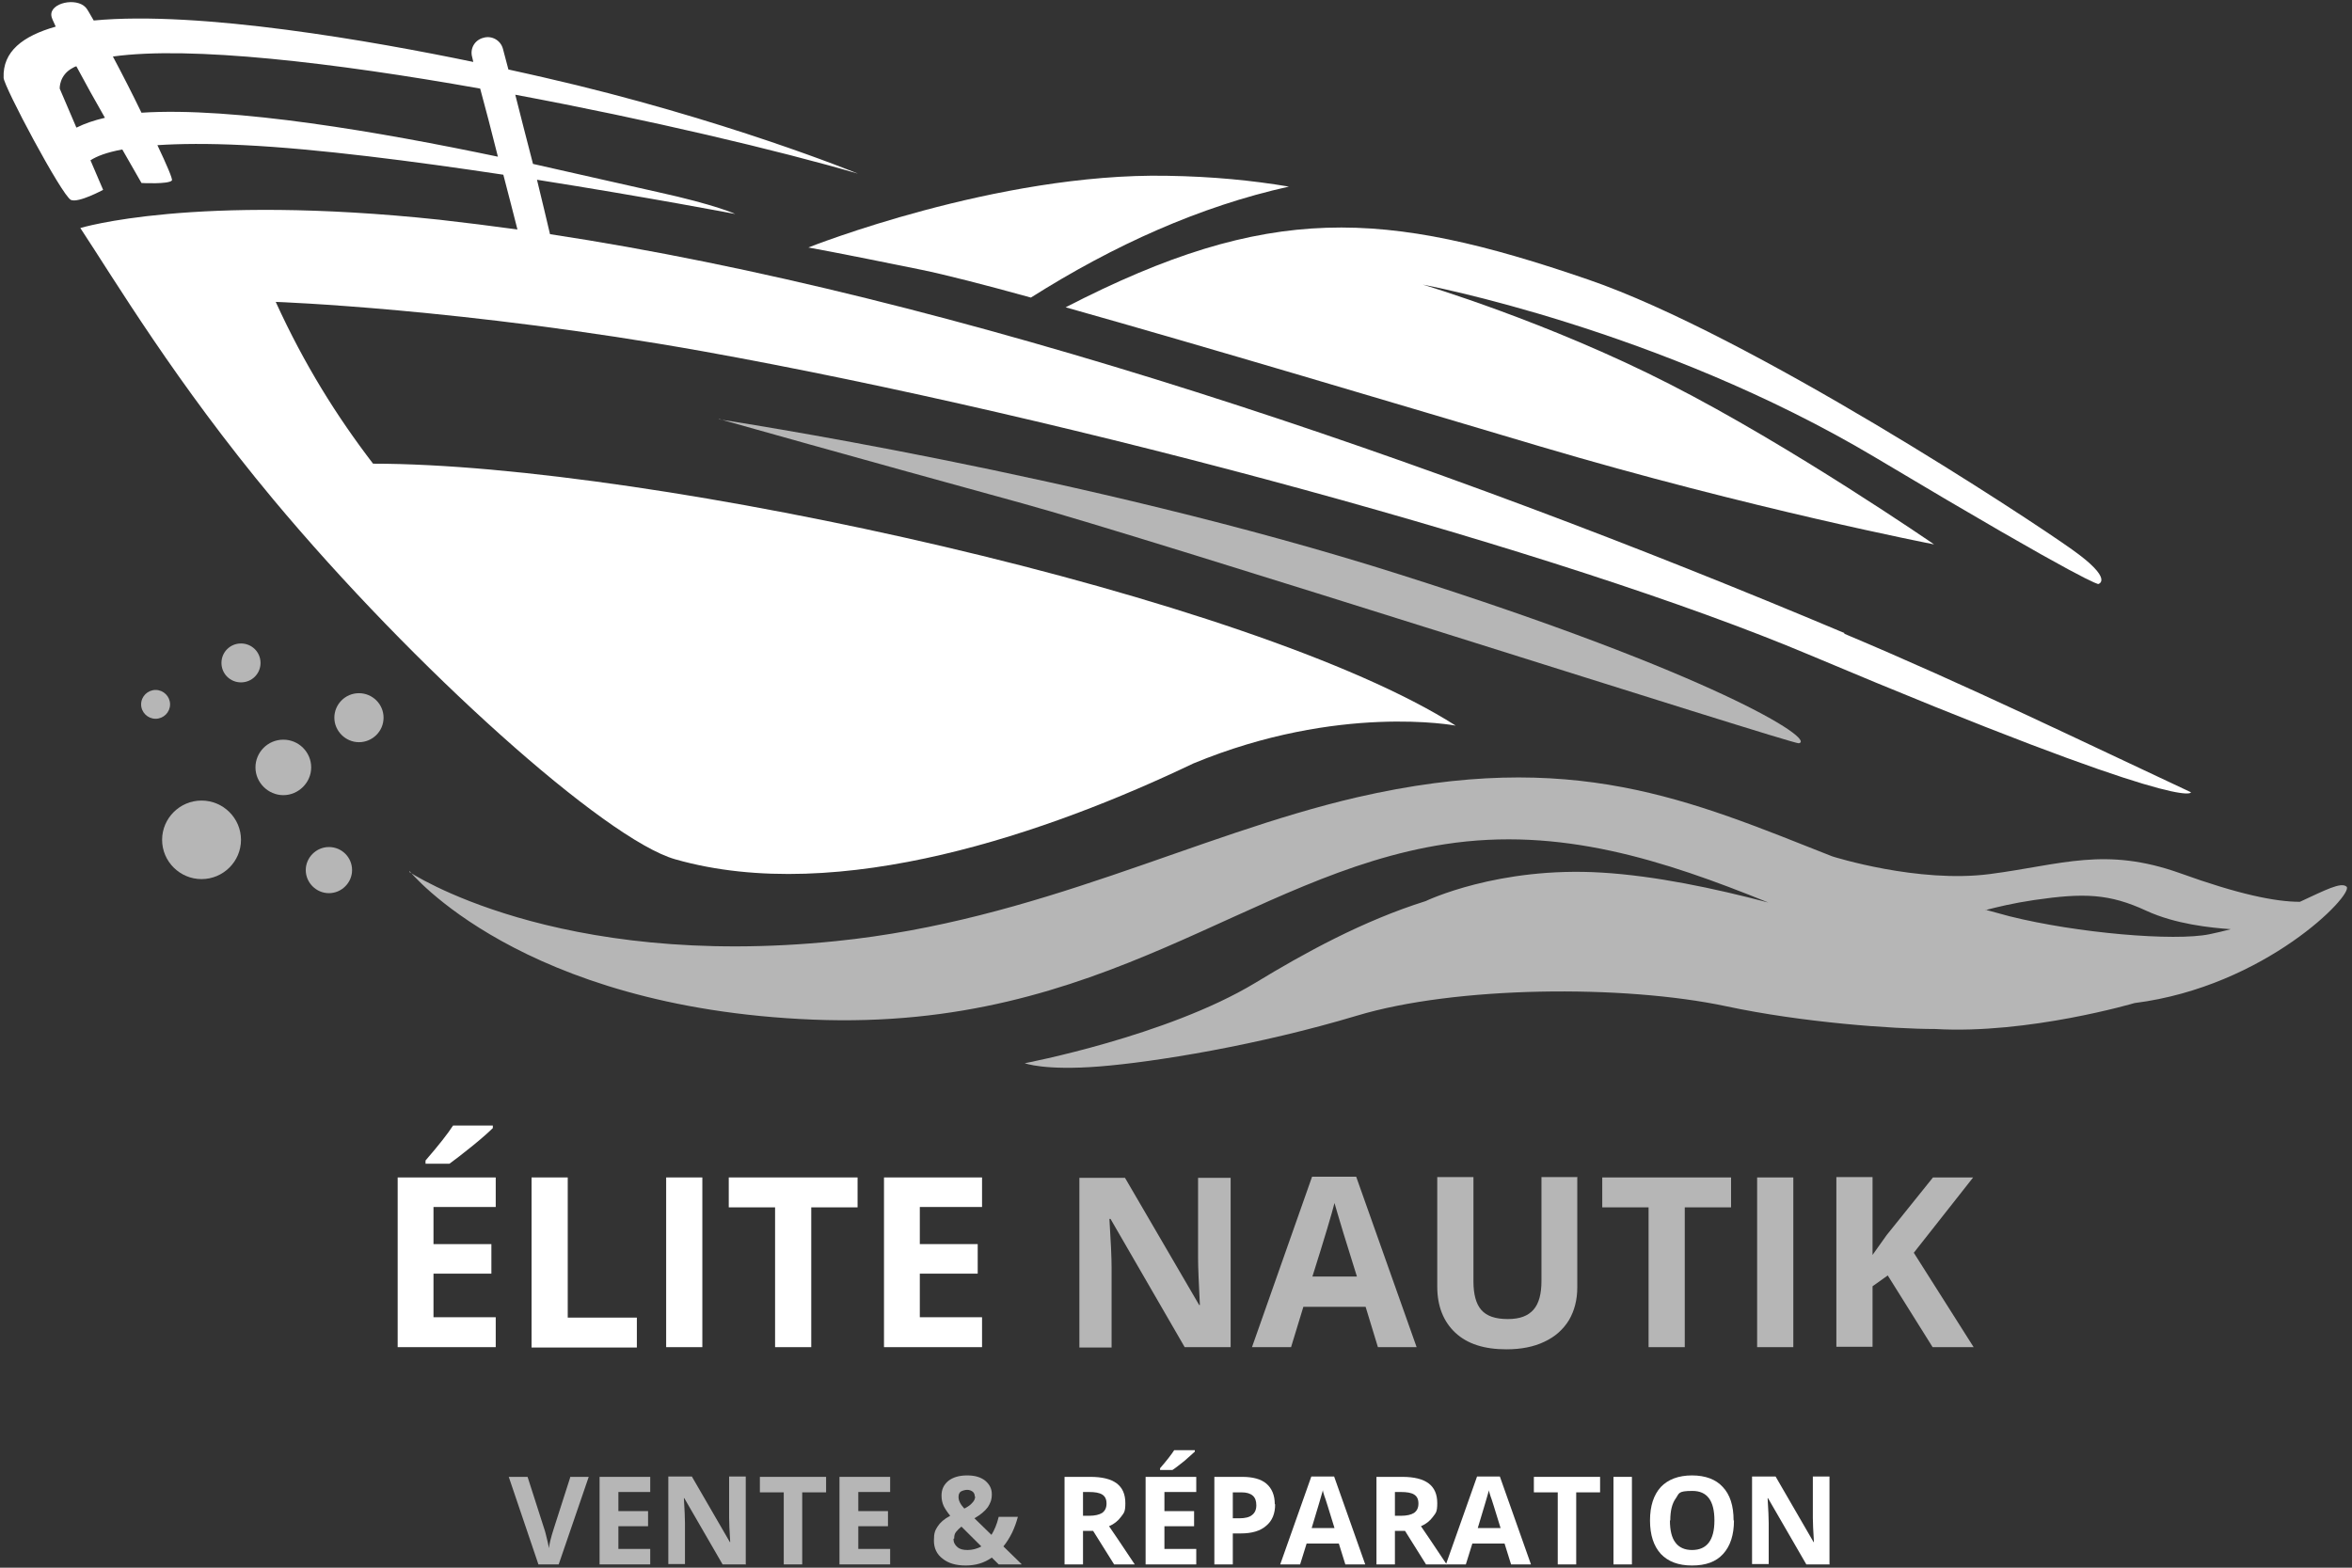
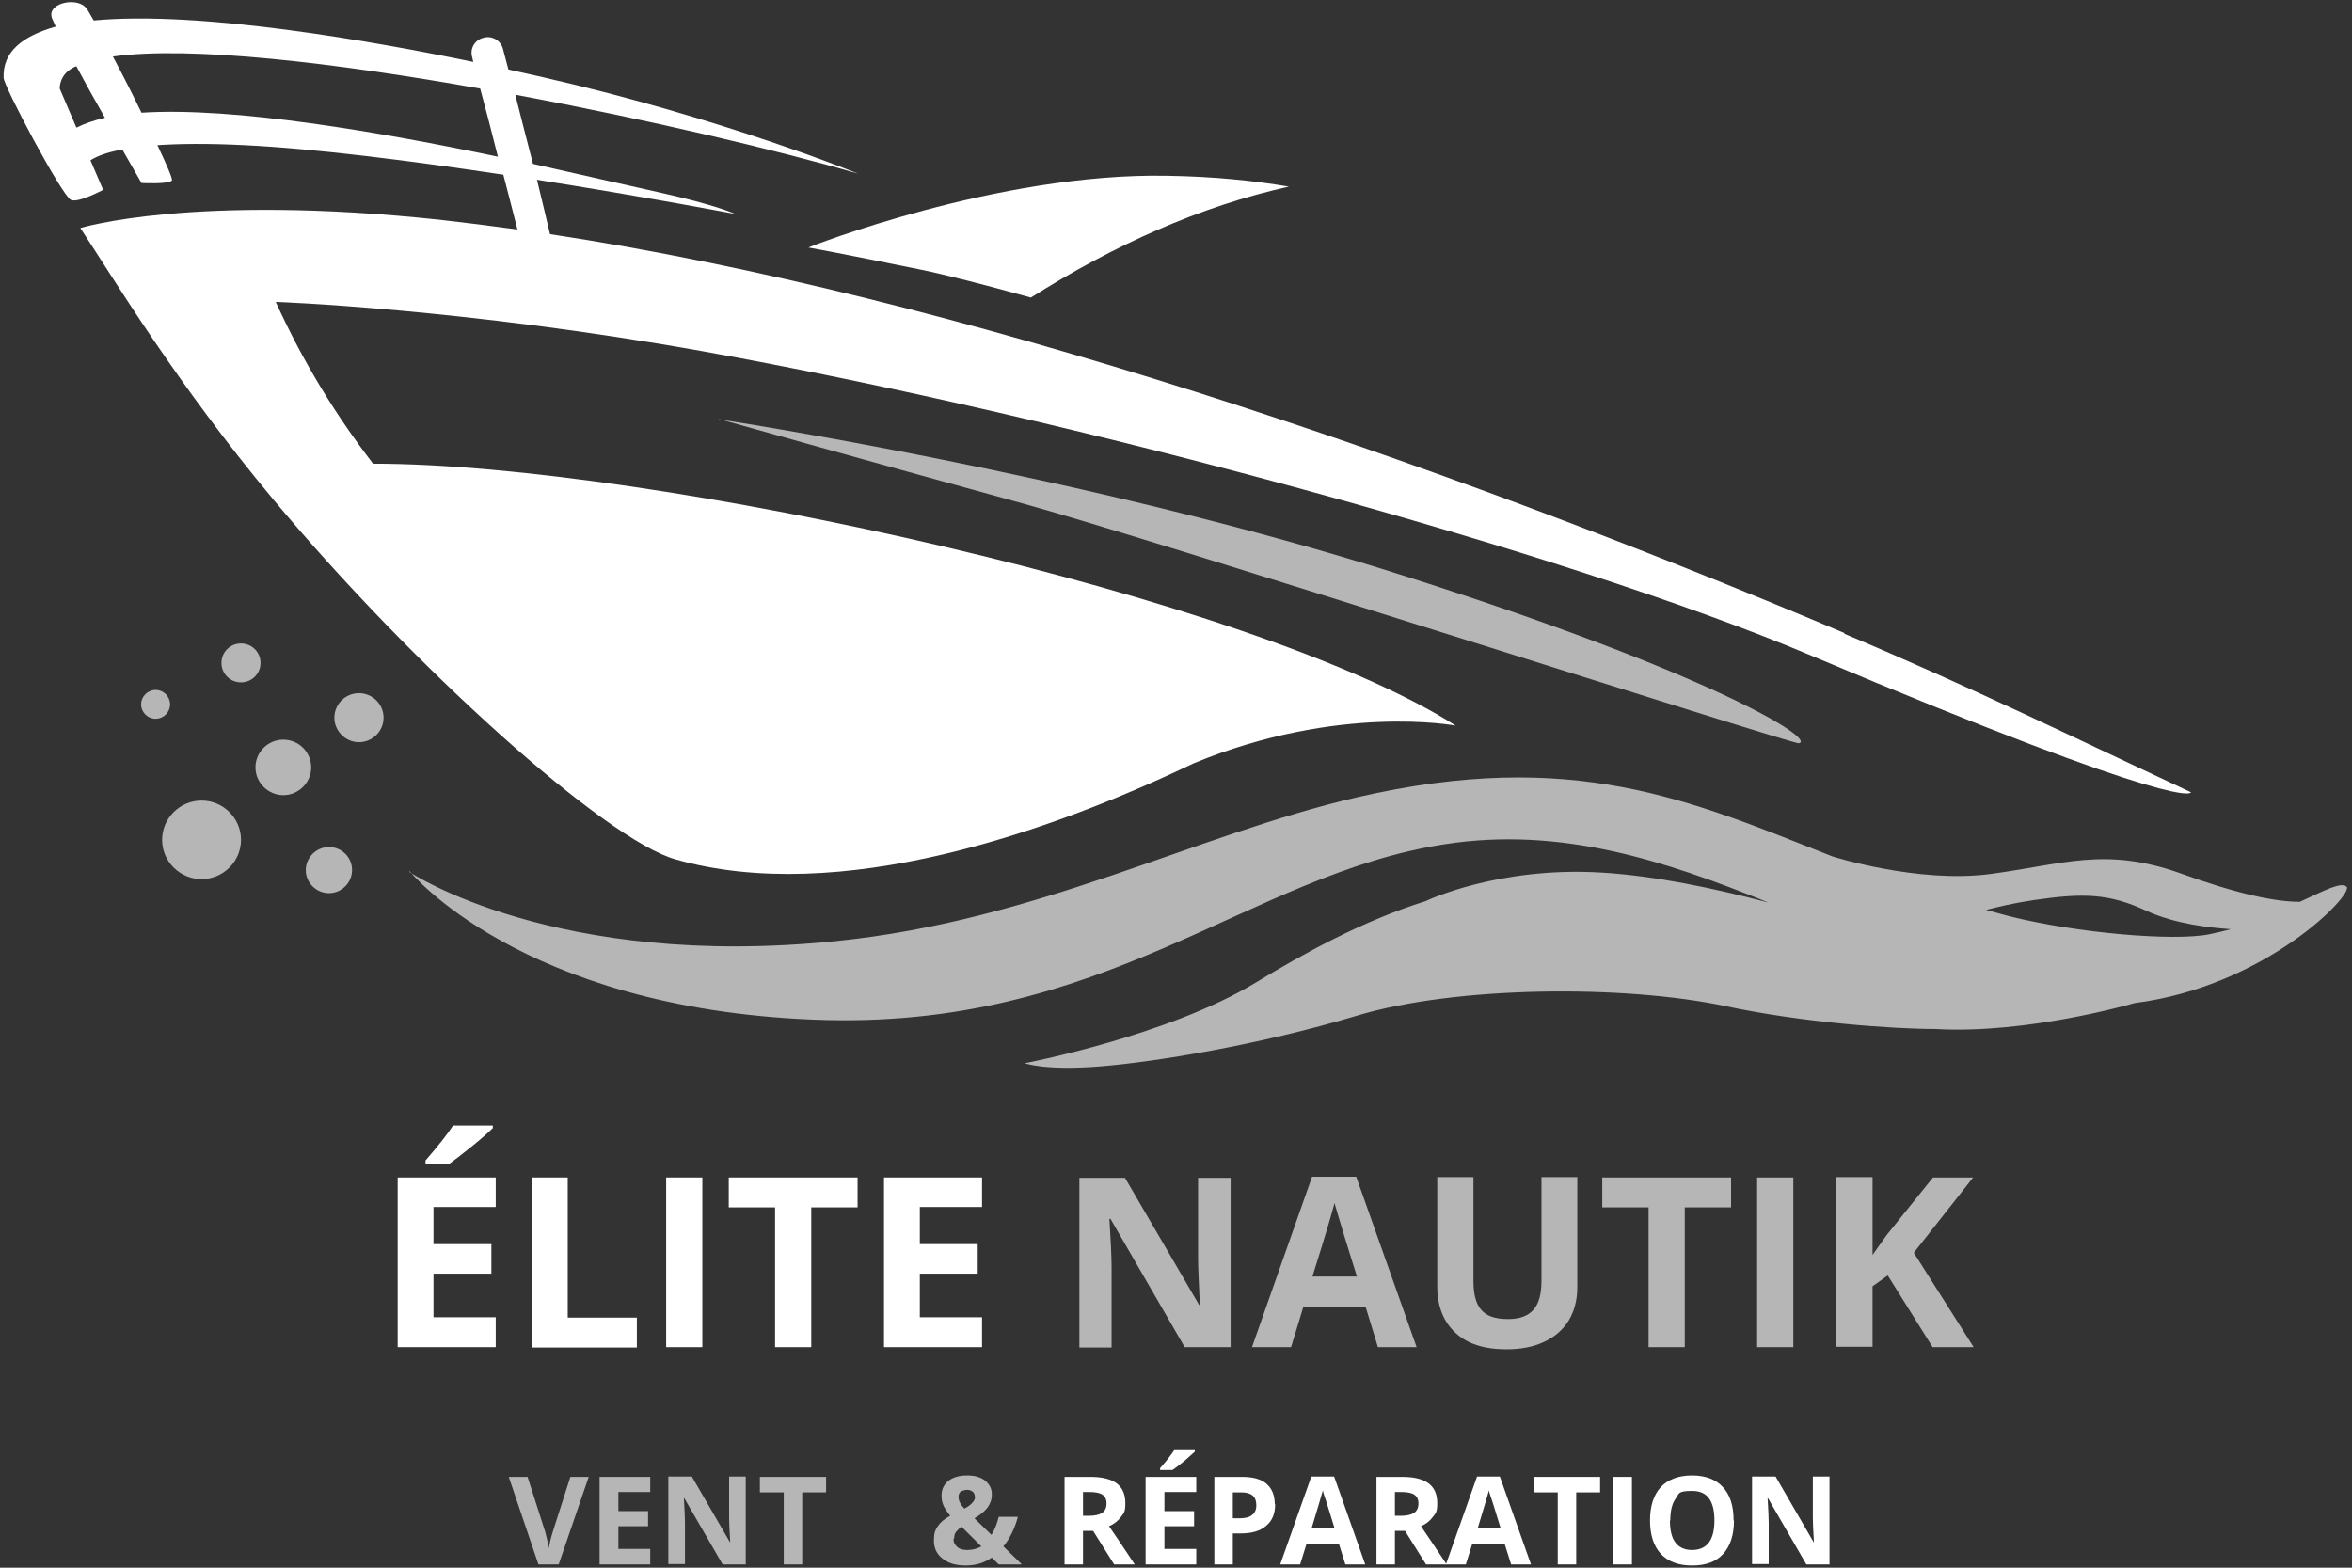
<svg xmlns="http://www.w3.org/2000/svg" width="270" height="180" viewBox="0 0 270 180" fill="none">
  <rect x="0" y="0" width="270" height="180" fill="#333333" stroke="none" />
  <path d="M124.325 174.04H125.031C125.695 174.04 126.194 173.916 126.526 173.709C126.858 173.461 127.025 173.13 127.025 172.633C127.025 172.137 126.858 171.806 126.526 171.599C126.194 171.392 125.695 171.309 124.989 171.309H124.325V174.04ZM124.325 175.777V179.625H122.206V169.572H125.155C126.526 169.572 127.523 169.82 128.188 170.316C128.852 170.813 129.185 171.558 129.185 172.592C129.185 173.626 129.018 173.709 128.686 174.164C128.354 174.619 127.897 174.991 127.315 175.239C128.852 177.473 129.808 178.963 130.265 179.625H127.897L125.488 175.777H124.325Z" fill="white" />
  <path d="M137.326 179.625H131.511V169.572H137.326V171.309H133.671V173.502H137.077V175.239H133.671V177.846H137.326V179.625ZM133.172 168.786V168.579C133.962 167.669 134.502 166.965 134.792 166.51H137.16V166.676C136.911 166.924 136.495 167.255 135.955 167.751C135.374 168.206 134.917 168.579 134.585 168.786H133.172Z" fill="white" />
  <path d="M141.563 174.329H142.269C142.934 174.329 143.432 174.205 143.723 173.957C144.055 173.709 144.221 173.336 144.221 172.84C144.221 172.344 144.097 171.971 143.806 171.723C143.515 171.475 143.1 171.351 142.518 171.351H141.521V174.329H141.563ZM146.381 172.716C146.381 173.792 146.049 174.619 145.343 175.198C144.678 175.777 143.723 176.067 142.435 176.067H141.521V179.625H139.403V169.572H142.601C143.806 169.572 144.761 169.82 145.384 170.358C146.007 170.896 146.34 171.682 146.34 172.716H146.381Z" fill="white" />
  <path d="M154.44 179.625L153.692 177.225H149.995L149.248 179.625H146.963L150.535 169.53H153.152L156.724 179.625H154.44ZM153.194 175.446C152.529 173.295 152.155 172.054 152.031 171.764C151.948 171.475 151.864 171.268 151.864 171.102C151.698 171.682 151.283 173.129 150.577 175.446H153.194Z" fill="white" />
  <path d="M160.131 174.04H160.837C161.501 174.04 162 173.916 162.332 173.709C162.665 173.461 162.831 173.13 162.831 172.633C162.831 172.137 162.665 171.806 162.332 171.599C162 171.392 161.501 171.309 160.795 171.309H160.131V174.04ZM160.131 175.777V179.625H158.012V169.572H160.961C162.332 169.572 163.329 169.82 163.994 170.316C164.658 170.813 164.991 171.558 164.991 172.592C164.991 173.626 164.825 173.709 164.492 174.164C164.16 174.619 163.703 174.991 163.121 175.239C164.658 177.473 165.614 178.963 166.071 179.625H163.703L161.294 175.777H160.131Z" fill="white" />
  <path d="M173.465 179.625L172.717 177.225H169.02L168.272 179.625H165.988L169.56 169.53H172.177L175.749 179.625H173.465ZM172.26 175.446C171.595 173.295 171.222 172.054 171.097 171.764C171.014 171.475 170.931 171.268 170.931 171.102C170.765 171.682 170.349 173.129 169.643 175.446H172.26Z" fill="white" />
  <path d="M180.942 179.625H178.823V171.351H176.082V169.572H183.683V171.351H180.942V179.625Z" fill="white" />
  <path d="M185.22 179.625V169.572H187.338V179.625H185.22Z" fill="white" />
  <path d="M199.052 174.578C199.052 176.232 198.637 177.515 197.806 178.425C196.975 179.335 195.812 179.749 194.234 179.749C192.655 179.749 191.492 179.294 190.661 178.425C189.83 177.515 189.415 176.232 189.415 174.578C189.415 172.923 189.83 171.64 190.661 170.73C191.492 169.861 192.697 169.406 194.234 169.406C195.77 169.406 196.975 169.861 197.764 170.73C198.595 171.599 199.01 172.881 199.01 174.578H199.052ZM191.7 174.578C191.7 175.695 191.907 176.563 192.323 177.101C192.738 177.68 193.403 177.97 194.234 177.97C195.937 177.97 196.809 176.853 196.809 174.578C196.809 172.302 195.978 171.185 194.275 171.185C192.572 171.185 192.78 171.475 192.364 172.054C191.949 172.633 191.741 173.461 191.741 174.578H191.7Z" fill="white" />
  <path d="M210.06 179.625H207.36L202.957 172.012H202.915C202.998 173.378 203.04 174.329 203.04 174.867V179.583H201.129V169.53H203.829L208.19 177.06H208.232C208.149 175.736 208.107 174.826 208.107 174.288V169.53H210.018V179.583L210.06 179.625Z" fill="white" />
  <path d="M65.423 169.572H67.583L64.135 179.624H61.809L58.403 169.572H60.563L62.474 175.529C62.598 175.86 62.681 176.273 62.806 176.77C62.931 177.225 62.972 177.556 63.014 177.763C63.055 177.349 63.221 176.604 63.554 175.57L65.464 169.613L65.423 169.572Z" fill="#B6B6B6" />
  <path d="M74.644 179.624H68.829V169.572H74.644V171.309H70.989V173.502H74.395V175.239H70.989V177.846H74.644V179.624Z" fill="#B6B6B6" />
  <path d="M85.652 179.624H82.952L78.549 172.012H78.507C78.59 173.377 78.632 174.329 78.632 174.867V179.583H76.721V169.53H79.421L83.783 177.059H83.824C83.741 175.736 83.7 174.825 83.7 174.288V169.53H85.61V179.583L85.652 179.624Z" fill="#B6B6B6" />
  <path d="M92.091 179.624H89.972V171.35H87.231V169.572H94.832V171.35H92.091V179.624Z" fill="#B6B6B6" />
-   <path d="M102.185 179.624H96.369V169.572H102.185V171.309H98.529V173.502H101.935V175.239H98.529V177.846H102.185V179.624Z" fill="#B6B6B6" />
  <path d="M117.263 179.624H114.646L113.857 178.838C112.984 179.459 111.987 179.749 110.866 179.749C109.744 179.749 108.872 179.5 108.207 178.963C107.543 178.466 107.21 177.763 107.21 176.894C107.21 176.025 107.335 175.736 107.626 175.281C107.917 174.825 108.374 174.412 109.08 174.039C108.747 173.626 108.498 173.253 108.332 172.922C108.166 172.55 108.083 172.178 108.083 171.723C108.083 171.019 108.332 170.482 108.872 170.027C109.412 169.613 110.118 169.406 111.032 169.406C111.946 169.406 112.569 169.613 113.067 169.985C113.566 170.399 113.857 170.895 113.857 171.557C113.857 172.219 113.69 172.592 113.4 173.047C113.067 173.502 112.569 173.915 111.863 174.329L113.815 176.232C114.147 175.694 114.438 175.032 114.646 174.164H116.847C116.681 174.784 116.474 175.363 116.183 175.984C115.892 176.563 115.56 177.101 115.186 177.556L117.263 179.583V179.624ZM109.454 176.687C109.454 177.101 109.62 177.39 109.91 177.639C110.201 177.887 110.575 177.97 111.074 177.97C111.572 177.97 112.154 177.846 112.652 177.556L110.367 175.281C110.118 175.487 109.91 175.694 109.744 175.901C109.578 176.108 109.537 176.356 109.537 176.646L109.454 176.687ZM111.904 171.847C111.904 171.599 111.821 171.392 111.655 171.268C111.489 171.144 111.281 171.061 111.032 171.061C110.783 171.061 110.492 171.144 110.284 171.268C110.118 171.392 110.035 171.599 110.035 171.888C110.035 172.302 110.243 172.716 110.7 173.212C111.115 173.005 111.406 172.798 111.614 172.55C111.821 172.343 111.946 172.095 111.946 171.805L111.904 171.847Z" fill="#B6B6B6" />
  <path d="M141.272 154.678H135.997L127.481 139.951H127.357C127.523 142.557 127.606 144.419 127.606 145.536V154.72H123.909V135.234H129.143L137.658 149.838H137.741C137.617 147.314 137.534 145.536 137.534 144.46V135.234H141.272V154.72V154.678Z" fill="#B6B6B6" />
  <path d="M158.179 154.678L156.766 150.045H149.622L148.209 154.678H143.723L150.619 135.11H155.686L162.623 154.678H158.137H158.179ZM155.769 146.57C154.44 142.35 153.734 139.992 153.568 139.413C153.402 138.875 153.277 138.42 153.194 138.13C152.903 139.289 152.072 142.102 150.66 146.57H155.769Z" fill="#B6B6B6" />
  <path d="M181.066 135.193V147.811C181.066 149.259 180.734 150.5 180.111 151.576C179.446 152.651 178.532 153.479 177.286 154.058C176.081 154.637 174.628 154.927 172.925 154.927C170.391 154.927 168.438 154.306 167.068 153.024C165.697 151.741 164.991 149.962 164.991 147.728V135.152H169.145V147.108C169.145 148.597 169.435 149.714 170.058 150.417C170.681 151.121 171.678 151.452 173.091 151.452C174.503 151.452 175.417 151.079 176.04 150.376C176.663 149.673 176.954 148.556 176.954 147.066V135.152H181.108L181.066 135.193Z" fill="#B6B6B6" />
  <path d="M193.403 154.678H189.249V138.627H183.932V135.193H198.72V138.627H193.403V154.678Z" fill="#B6B6B6" />
  <path d="M201.711 154.678V135.193H205.865V154.678H201.711Z" fill="#B6B6B6" />
  <path d="M226.551 154.679H221.857L216.706 146.446L214.961 147.687V154.637H210.808V135.152H214.961V144.088L216.581 141.812L221.898 135.193H226.509L219.697 143.84L226.592 154.72L226.551 154.679Z" fill="#B6B6B6" />
  <path d="M56.908 154.678H45.651V135.193H56.908V138.585H49.763V142.846H56.409V146.239H49.763V151.245H56.908V154.678ZM48.849 133.621V133.248C50.386 131.47 51.425 130.146 52.006 129.236H56.575V129.525C56.119 129.98 55.329 130.684 54.208 131.594C53.086 132.504 52.214 133.166 51.591 133.621H48.891H48.849Z" fill="white" />
  <path d="M61.02 154.678V135.193H65.174V151.286H73.108V154.72H61.02V154.678Z" fill="white" />
  <path d="M76.473 154.678V135.193H80.626V154.678H76.473Z" fill="white" />
  <path d="M93.129 154.678H88.976V138.627H83.659V135.193H98.446V138.627H93.129V154.678Z" fill="white" />
  <path d="M112.735 154.678H101.479V135.193H112.735V138.585H105.591V142.846H112.237V146.239H105.591V151.244H112.735V154.678Z" fill="white" />
-   <path fill-rule="evenodd" clip-rule="evenodd" d="M122.331 35.284C138.074 39.71 160.338 46.371 176.787 51.253C200.921 58.41 222.023 62.505 222.023 62.505C222.023 62.505 205.698 51.253 191.658 44.096C177.66 36.938 163.329 32.677 163.329 32.677C163.329 32.677 190.454 37.725 215.294 52.535C240.092 67.346 240.881 67.056 240.881 67.056C240.881 67.056 242.751 66.56 237.849 63.084C232.989 59.609 200.88 38.469 182.312 32.098C158.843 24.031 145.675 23.245 122.331 35.284Z" fill="white" />
  <path fill-rule="evenodd" clip-rule="evenodd" d="M92.797 28.416C92.797 28.416 95.663 28.913 105.798 30.981C108.415 31.519 112.818 32.636 118.343 34.167C127.897 28.127 137.741 23.7 147.96 21.425C143.765 20.721 139.237 20.266 134.003 20.184C114.438 19.811 92.797 28.416 92.797 28.416Z" fill="white" />
  <path fill-rule="evenodd" clip-rule="evenodd" d="M211.722 72.682C164.825 52.907 109.828 33.96 63.139 26.886C62.765 25.272 62.225 23.038 61.643 20.639C74.229 22.625 84.406 24.569 84.406 24.569C84.406 24.569 82.246 23.535 75.475 22.045C72.651 21.425 67.459 20.225 61.186 18.819C60.48 16.047 59.732 13.233 59.151 10.875C74.437 13.73 89.432 17.288 98.488 19.936C98.488 19.936 83.077 13.606 62.432 8.89C61.685 8.724 60.272 8.393 58.362 7.979C57.988 6.532 57.739 5.663 57.739 5.621C57.489 4.629 56.451 4.049 55.495 4.339C54.498 4.587 53.917 5.58 54.208 6.573L54.332 7.111C42.951 4.753 22.971 1.195 10.758 2.353C10.302 1.567 10.011 1.029 9.845 0.864C8.765 -0.336 5.691 0.326 5.898 1.815C5.898 1.981 6.106 2.436 6.397 3.056C2.617 4.132 0.291 5.911 0.415 8.931C0.415 9.883 7.103 22.459 8.142 22.956C9.014 23.328 11.838 21.797 11.838 21.797L10.385 18.405C11.091 17.95 12.212 17.495 14.04 17.164C15.328 19.398 16.242 21.011 16.242 21.011C16.242 21.011 19.357 21.177 19.731 20.721C19.855 20.597 19.149 18.943 18.069 16.667C20.603 16.502 23.843 16.46 28.038 16.667C36.471 17.081 47.603 18.529 57.78 20.06C58.403 22.459 58.985 24.693 59.4 26.348C56.368 25.934 53.377 25.562 50.469 25.231C22.14 22.211 9.222 26.182 9.222 26.182C13.209 32.222 20.188 43.93 31.362 57.334C47.478 76.654 69.494 96.388 77.511 98.663C96.369 104.041 120.545 95.519 136.994 87.658C153.692 80.75 167.109 83.315 167.109 83.315C143.972 68.545 74.769 53.239 42.826 53.239C38.672 47.819 34.934 41.862 31.652 34.663C31.652 34.663 53.086 35.408 80.668 40.331C123.203 47.984 179.778 63.416 207.651 75.165C251.515 93.657 251.515 90.968 251.515 90.968C239.303 85.259 225.886 78.722 211.722 72.765V72.682ZM8.765 14.64L6.854 10.172C6.854 10.172 6.771 8.6 8.391 7.773C8.515 7.69 8.64 7.649 8.765 7.607C9.762 9.469 10.925 11.579 12.046 13.523C10.8 13.813 9.72 14.185 8.806 14.64H8.765ZM16.242 12.944C15.203 10.793 14.04 8.517 12.96 6.49C21.849 5.249 38.382 7.193 55.122 10.172C55.703 12.323 56.451 15.136 57.157 17.991C43.74 15.178 26.834 12.241 16.2 12.944H16.242Z" fill="white" />
  <path fill-rule="evenodd" clip-rule="evenodd" d="M227.922 104.455C228.835 104.703 229.749 104.951 230.663 105.199C238.431 107.144 249.605 108.095 253.634 107.268C254.465 107.102 255.295 106.896 256.085 106.689C253.758 106.523 249.729 106.11 246.406 104.579C242.128 102.593 239.22 102.51 233.529 103.338C231.037 103.71 229.375 104.124 227.922 104.496V104.455ZM46.98 100.111C46.98 100.111 63.72 111.364 95.995 108.054C119.132 105.696 137.077 95.891 155.769 91.547C180.609 85.838 193.985 91.878 210.351 98.332C210.475 98.373 220.195 101.435 228.42 100.359C236.686 99.283 241.629 97.174 250.311 100.276C256.957 102.676 261.194 103.545 264.018 103.545C266.885 102.221 268.754 101.228 269.377 101.807C270.249 102.676 260.072 113.267 245.035 115.17C245.035 115.17 232.823 118.769 222.148 118.148C217.288 118.148 206.903 117.404 198.18 115.542C186.3 113.018 167.026 113.225 155.769 116.618C144.471 120.01 132.508 121.954 126.194 122.451C119.88 122.947 117.637 122.078 117.637 122.078C117.637 122.078 133.962 118.976 144.097 112.853C149.746 109.419 156.434 105.737 163.662 103.462C163.662 103.462 171.969 99.449 183.932 100.194C189.997 100.566 196.726 101.973 202.998 103.627C190.952 98.746 179.114 94.898 165.905 96.925C143.142 100.4 126.983 118.438 93.337 117.073C59.691 115.707 47.022 100.028 47.022 100.028" fill="#B6B6B6" />
-   <path fill-rule="evenodd" clip-rule="evenodd" d="M32.525 84.928C34.311 84.928 35.723 86.376 35.723 88.113C35.723 89.851 34.269 91.299 32.525 91.299C30.78 91.299 29.326 89.851 29.326 88.113C29.326 86.376 30.739 84.928 32.525 84.928ZM37.759 97.256C39.254 97.256 40.417 98.456 40.417 99.904C40.417 101.352 39.212 102.552 37.759 102.552C36.305 102.552 35.1 101.352 35.1 99.904C35.1 98.456 36.305 97.256 37.759 97.256ZM41.206 79.591C42.743 79.591 44.031 80.832 44.031 82.404C44.031 83.976 42.743 85.218 41.206 85.218C39.669 85.218 38.382 83.935 38.382 82.404C38.382 80.874 39.628 79.591 41.206 79.591ZM27.665 73.882C28.911 73.882 29.908 74.875 29.908 76.116C29.908 77.357 28.911 78.35 27.665 78.35C26.419 78.35 25.422 77.357 25.422 76.116C25.422 74.875 26.419 73.882 27.665 73.882ZM17.862 79.219C18.776 79.219 19.523 79.963 19.523 80.874C19.523 81.784 18.776 82.528 17.862 82.528C16.948 82.528 16.2 81.784 16.2 80.874C16.2 79.963 16.948 79.219 17.862 79.219ZM23.137 91.919C25.629 91.919 27.665 93.947 27.665 96.429C27.665 98.911 25.629 100.938 23.137 100.938C20.645 100.938 18.609 98.911 18.609 96.429C18.609 93.947 20.645 91.919 23.137 91.919Z" fill="#B6B6B6" />
+   <path fill-rule="evenodd" clip-rule="evenodd" d="M32.525 84.928C34.311 84.928 35.723 86.376 35.723 88.113C35.723 89.851 34.269 91.299 32.525 91.299C30.78 91.299 29.326 89.851 29.326 88.113C29.326 86.376 30.739 84.928 32.525 84.928ZM37.759 97.256C39.254 97.256 40.417 98.456 40.417 99.904C40.417 101.352 39.212 102.552 37.759 102.552C36.305 102.552 35.1 101.352 35.1 99.904C35.1 98.456 36.305 97.256 37.759 97.256ZM41.206 79.591C42.743 79.591 44.031 80.832 44.031 82.404C44.031 83.976 42.743 85.218 41.206 85.218C39.669 85.218 38.382 83.935 38.382 82.404C38.382 80.874 39.628 79.591 41.206 79.591ZM27.665 73.882C28.911 73.882 29.908 74.875 29.908 76.116C29.908 77.357 28.911 78.35 27.665 78.35C26.419 78.35 25.422 77.357 25.422 76.116C25.422 74.875 26.419 73.882 27.665 73.882ZM17.862 79.219C18.776 79.219 19.523 79.963 19.523 80.874C19.523 81.784 18.776 82.528 17.862 82.528C16.948 82.528 16.2 81.784 16.2 80.874C16.2 79.963 16.948 79.219 17.862 79.219M23.137 91.919C25.629 91.919 27.665 93.947 27.665 96.429C27.665 98.911 25.629 100.938 23.137 100.938C20.645 100.938 18.609 98.911 18.609 96.429C18.609 93.947 20.645 91.919 23.137 91.919Z" fill="#B6B6B6" />
  <path fill-rule="evenodd" clip-rule="evenodd" d="M82.537 48.15C82.537 48.15 124.74 54.521 160.754 65.981C196.768 77.399 208.606 84.969 206.488 85.342C205.782 85.466 131.719 61.719 117.346 57.789C98.945 52.742 82.537 48.109 82.537 48.109" fill="#B6B6B6" />
</svg>